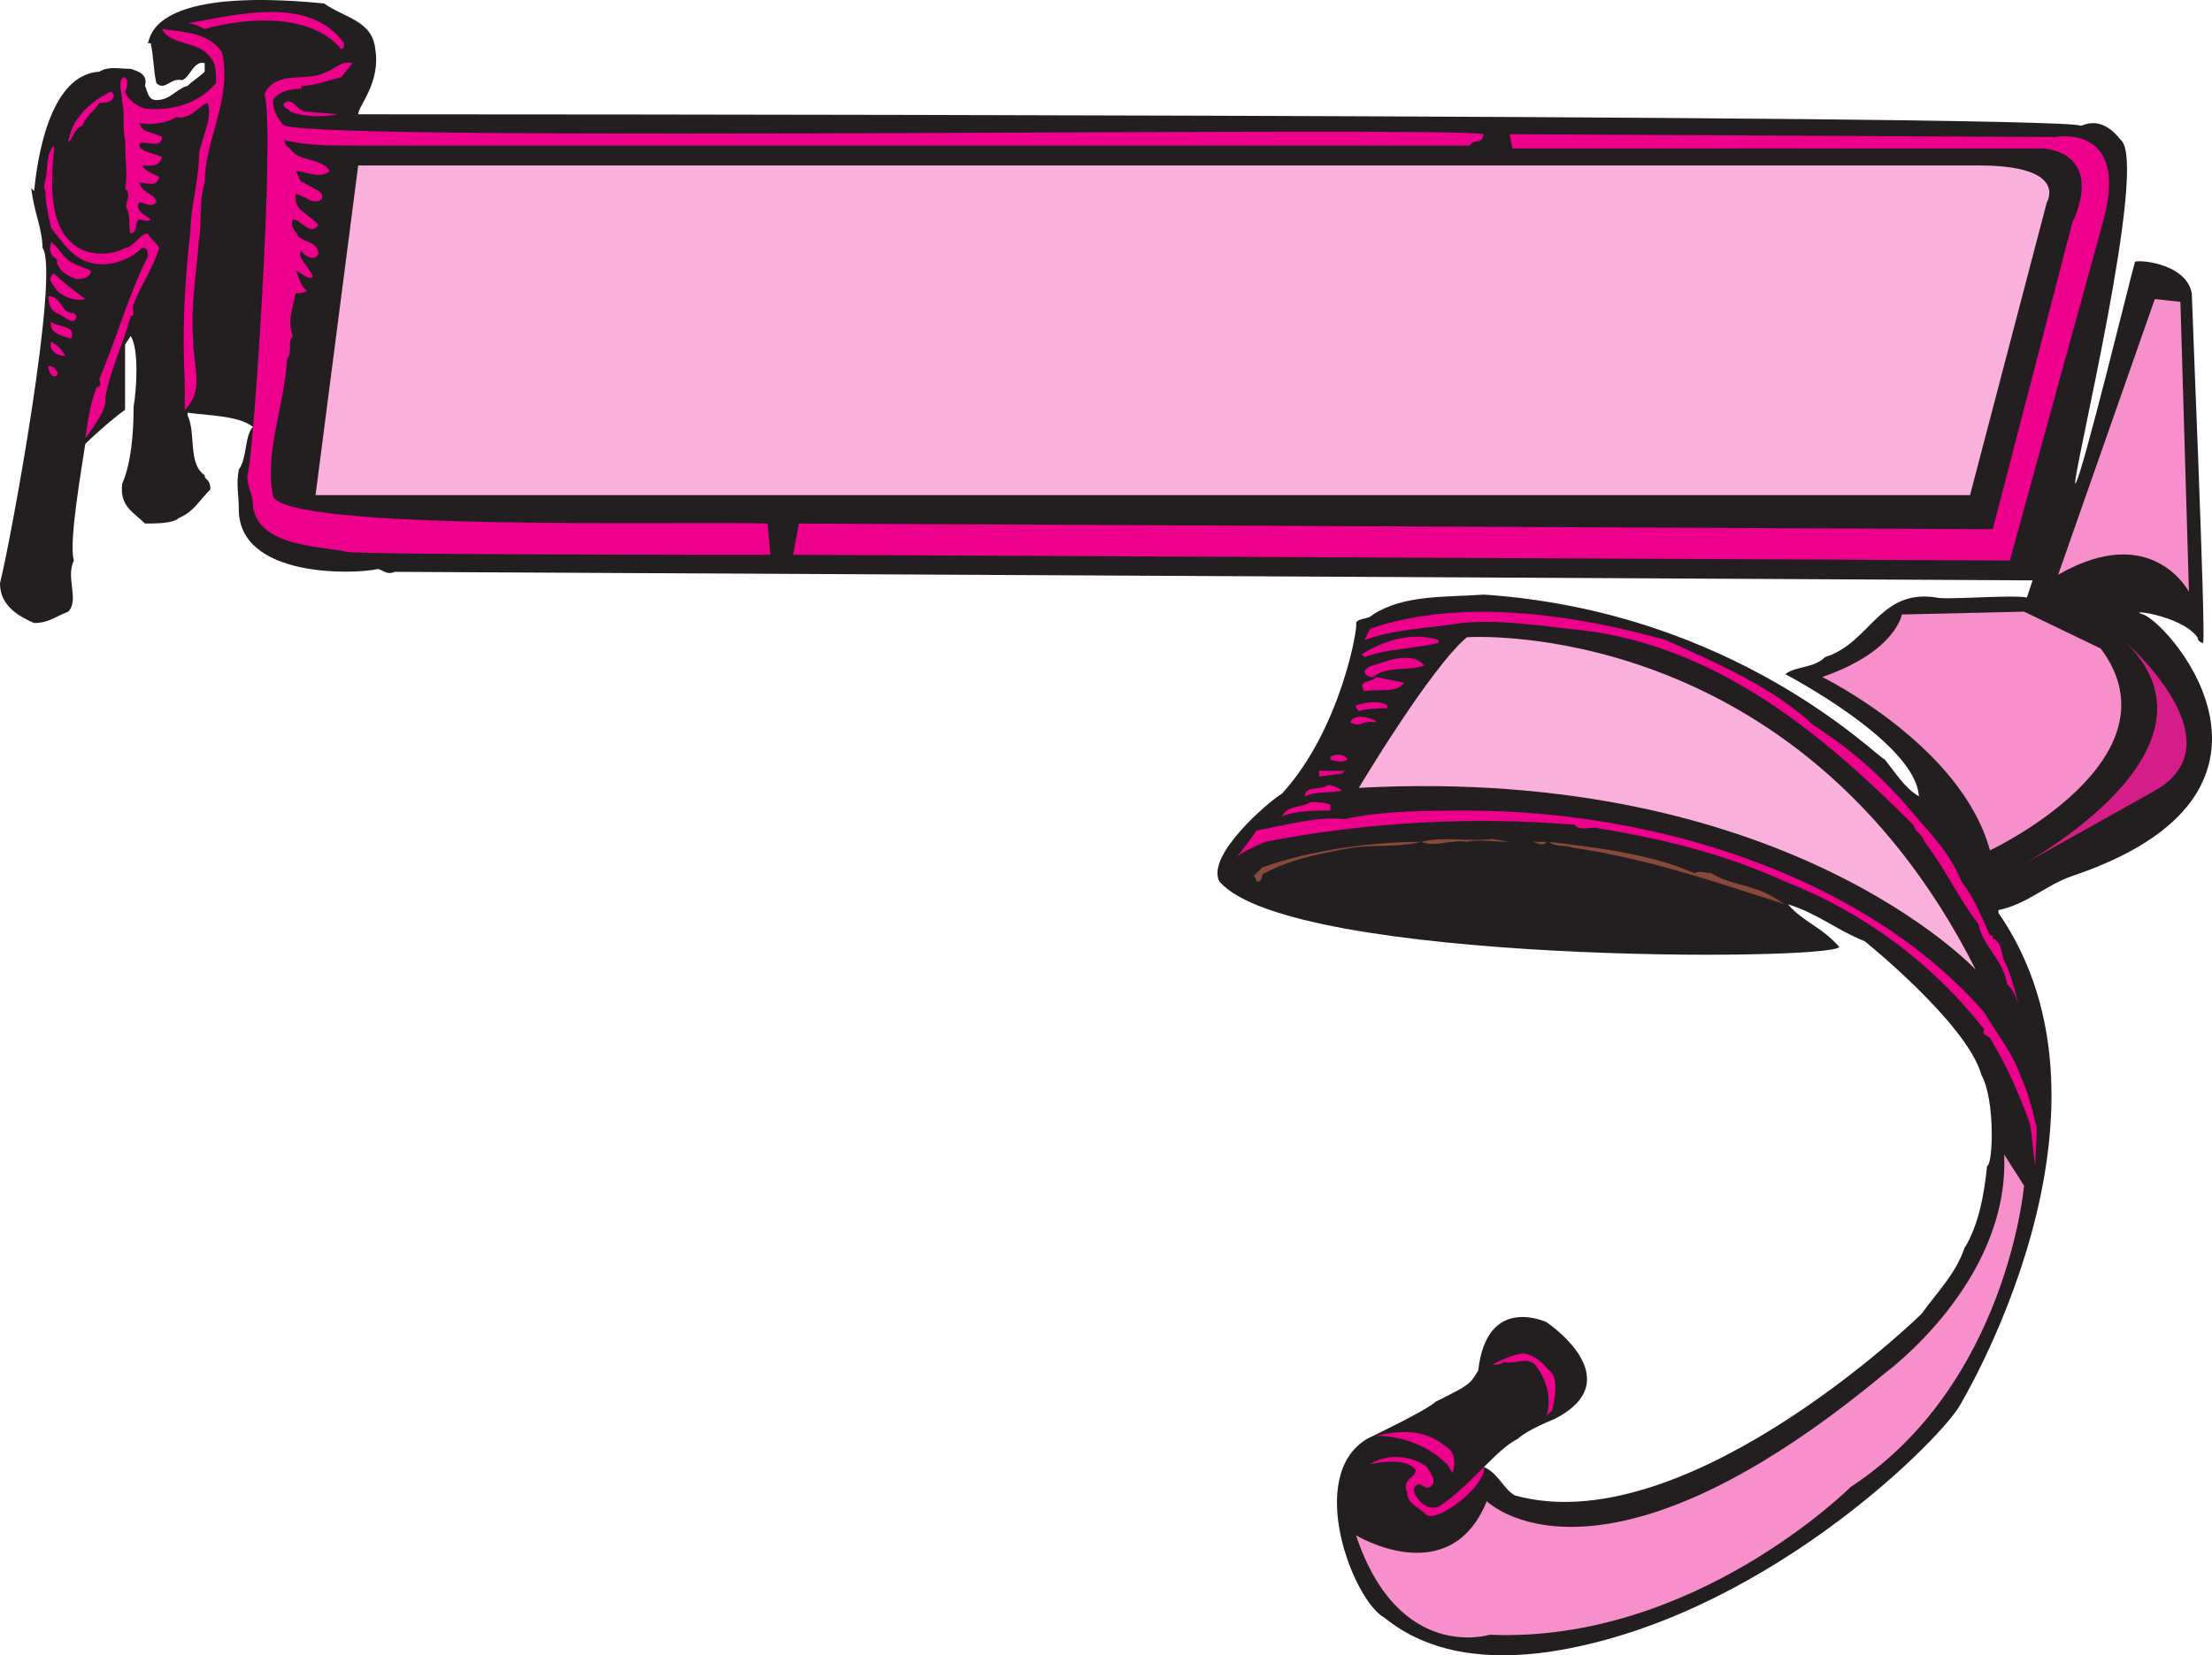
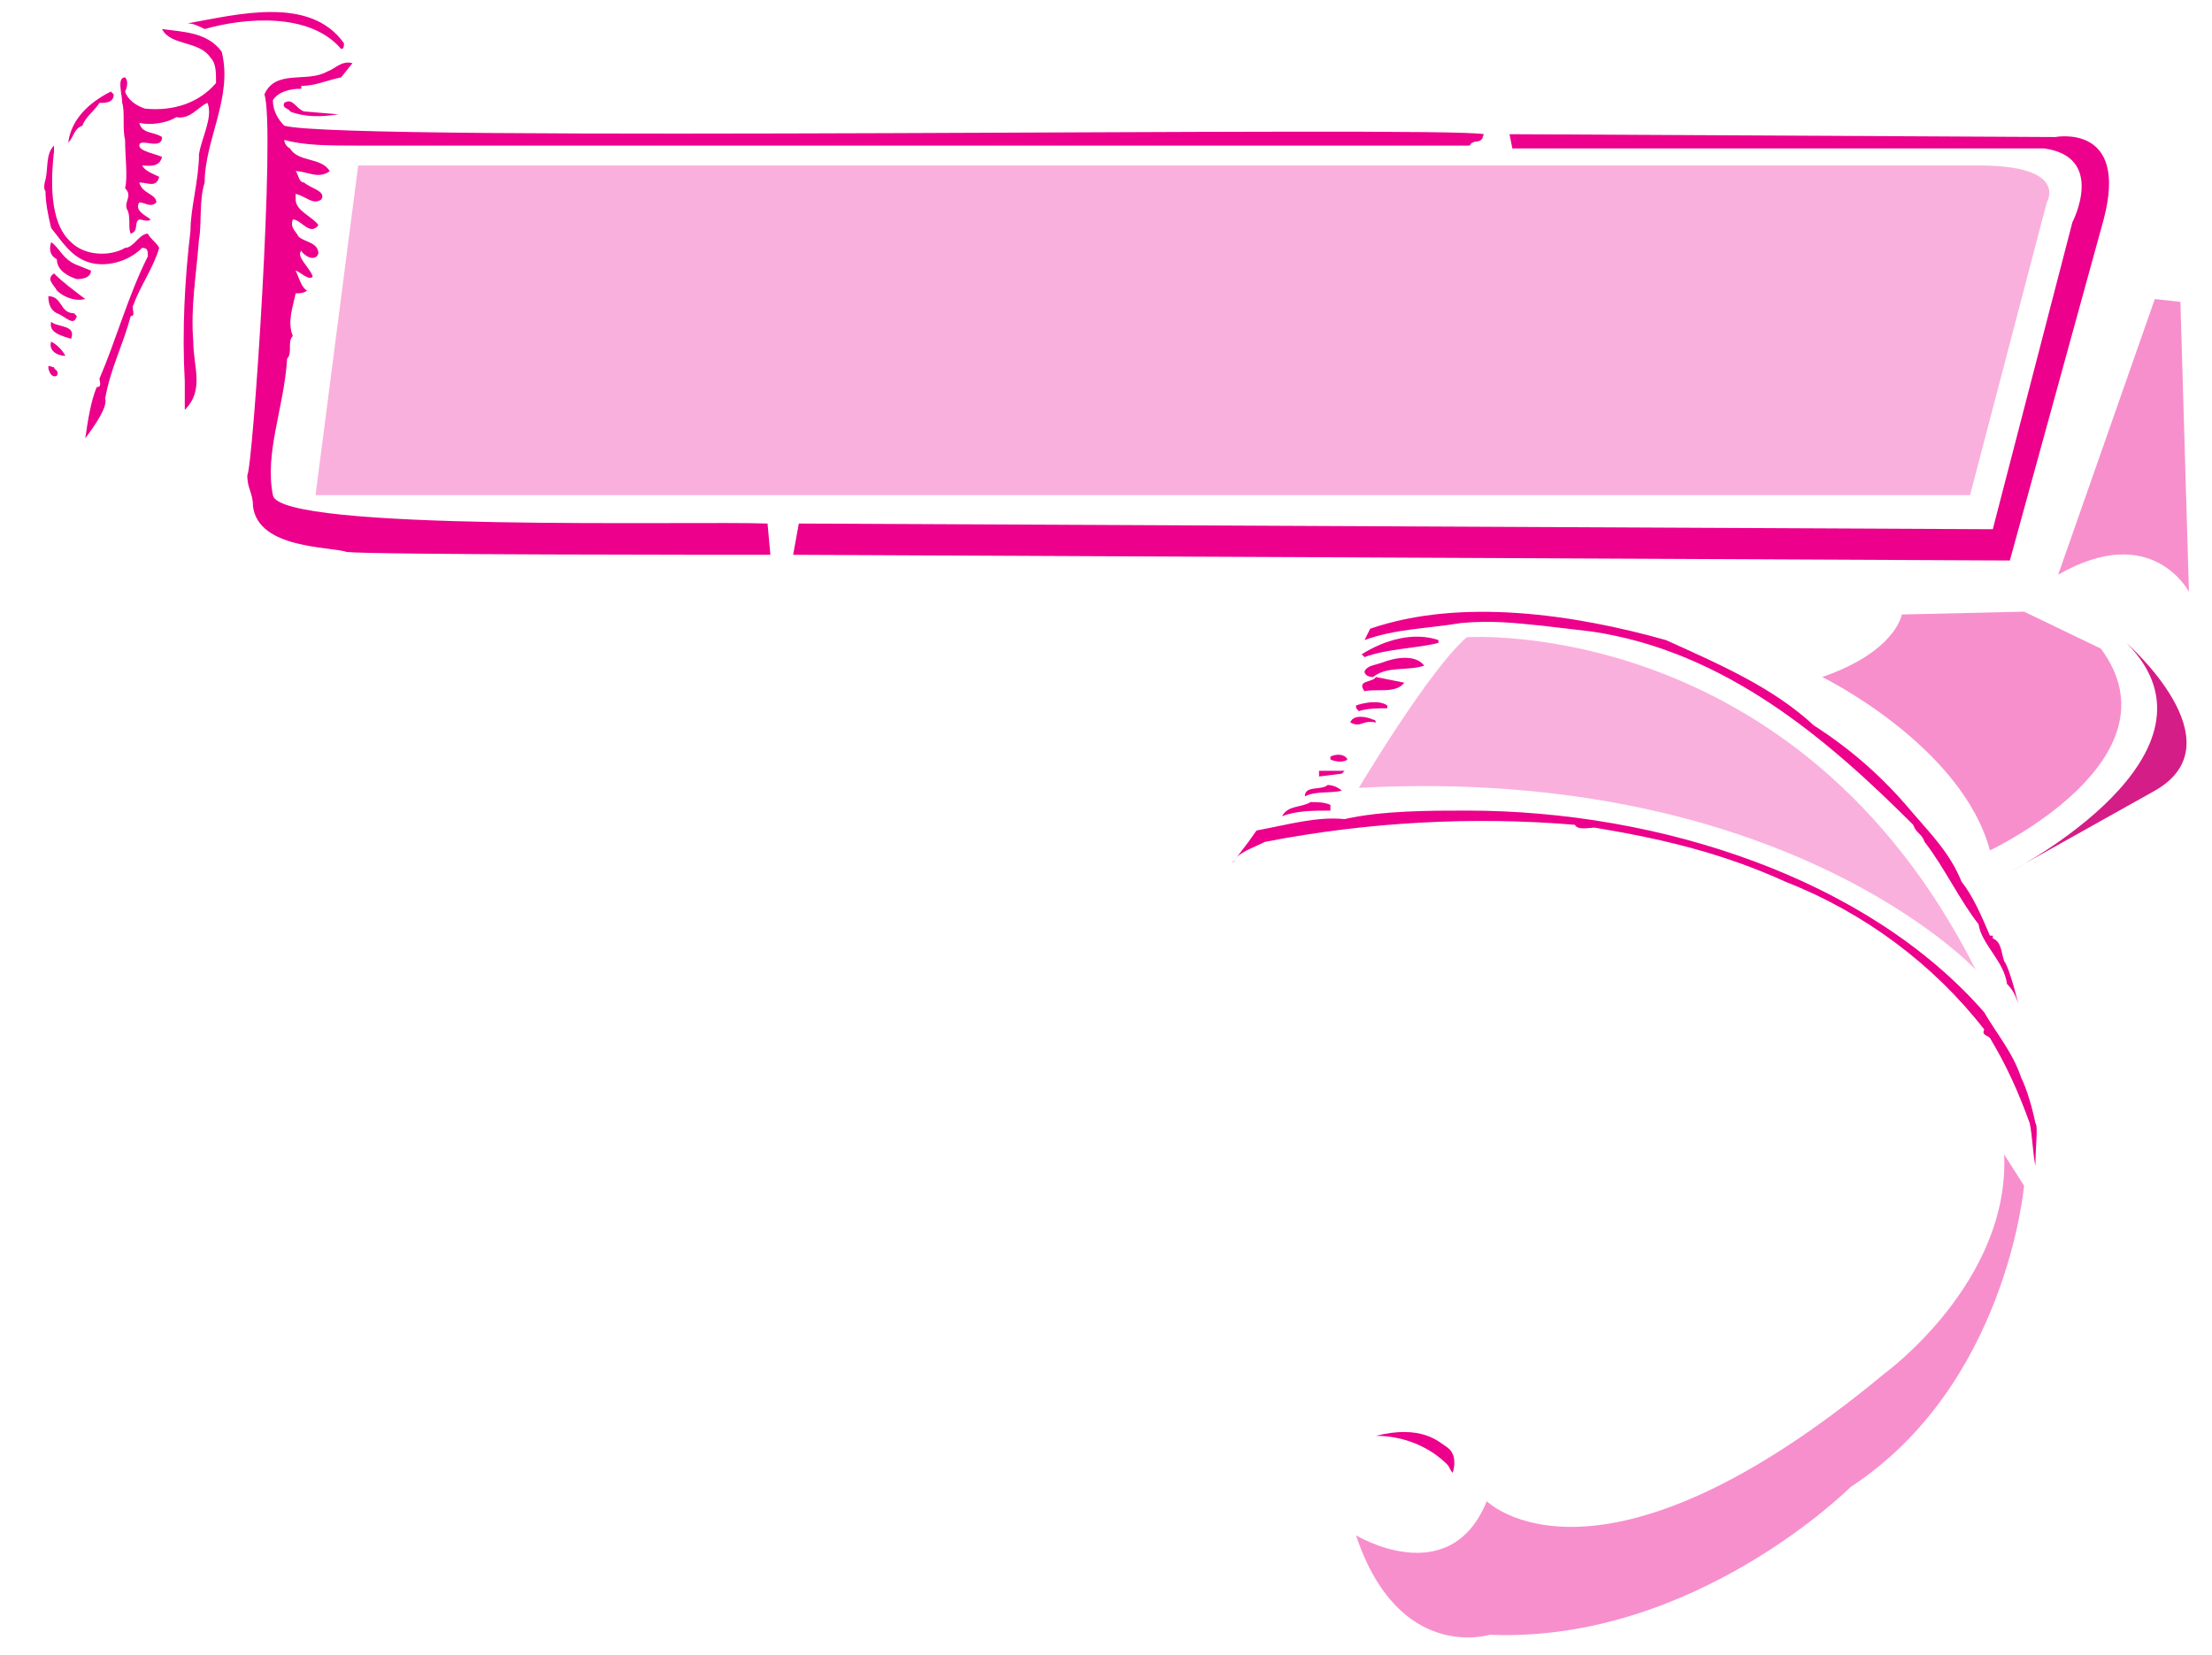
<svg xmlns="http://www.w3.org/2000/svg" width="583.585" height="436.829">
-   <path fill="#231f20" fill-rule="evenodd" d="M565.5 162.164c-5.25-1.5 9.75 0 14.25 6 0 .75.75 1.5 1.5 1.5.75-2.25-3-90-3-92.25-1.5-8.25-15-9-15-8.25-.75 2.25-14.25 57.75-15.75 58.5-.75-2.25 19.5-84.75 12-90.75-5.25-6.75-9.75-3.75-10.5-3.75-8.25-3-453-3-454.5-3 0-2.25 6-8.25 4.5-17.25-.75-7.5-8.25-8.25-13.5-12-45.75-4.5-45.75 9-46.5 10.5h.75c.75 3 .75 7.5 1.5 10.5 2.25 2.25 3.75-1.5 6.75-.75 2.25-.75 3-5.25 6-4.5v2.25c-1.5 1.5-3 2.25-4.5 3.75-3 .75-4.5 3.75-8.25 3.75-2.25 0-2.25-2.25-3-3.75.75-3-1.5-3.75-3.75-4.5-3 0-6-.75-8.25.75-13.5.75-16.5 24-17.25 31.5l-.75-.75c.75 6.75 3 10.5 3 16.5v-.75c4.5 6.75-8.25 76.5-11.25 88.5 0 5.25 3.75 8.25 9 10.5 3.75 0 5.25-1.5 9-3 3-3-.75-9 1.5-13.5-1.5-4.5 2.25-25.5 3-30.75 3-3 8.25-7.5 10.5-9v-17.25l1.5-2.25c2.25 3.75 1.5 14.25.75 18.75 0 7.5-.75 15-3 20.25-.75 6 3 7.5 6 10.5 3 0 7.5 0 9-1.5 3.75-1.5 5.25-4.5 8.25-7.5 0-3-1.5-2.25-1.5-3.75-4.5-3-2.25-11.25-4.5-15.75v-.75c5.25.75 13.5.75 17.25 3.75-2.25 2.25-1.5 8.25-3.75 11.25-.75 4.5 0 6 0 10.5 0 18 30 17.25 36.75 15.75 2.25.75 2.25 1.5 4.5.75l432 2.25-1.5 4.5c-4.5-.75-21.75.75-24 0-15-2.25-17.25 12-29.25 15.75-3 3-7.5 2.25-10.5 4.5 0 0 34.5 18 35.25 32.25-3.75-2.25-6-6-9-9.75-1.5 0-39-39-105.75-43.5-10.5.75-21 0-29.25 5.25-1.5 1.5-3.75.75-4.5 2.25.75 0-3.75 27.75-19.5 45-3.75 2.25-20.25 16.5-16.5 23.25 18.75 21.75 161.25 21 163.5 17.25-4.5-5.25-9.75-6.75-13.5-11.25 7.5 2.25 12.75 6.75 20.25 9.75 0 0 27 21.75 30.75 35.25 3.75 6.75 3 24 1.5 24-.75 7.5-2.25 15.75-6 21.75-2.25 6.75-7.5 12-11.25 17.25-4.5 4.5-63.75 60-107.25 48-3-1.5-4.5-6-8.25-7.5 3-3 6-6 9-7.5 2.25-2.25 9.75-5.25 9.75-5.25 20.25-10.5-2.25-25.5-2.25-25.5s-15.75-7.5-18 12.75c-2.25 3.75-2.25 3.75-11.25 8.25-2.25 2.25-18 9.75-18 9.75-16.5 9.75-3.75 42.75 4.5 47.25 12 9.75 27.75 11.25 43.5 9 54.75-8.25 101.25-54 108-64.5 0 0 47.25-77.25 10.5-130.5v-.75c7.5-1.5 12.75-6.75 19.5-9 64.5-21.75 26.25-66 18.75-69" />
-   <path fill="#ec008c" fill-rule="evenodd" d="M376.5 399.914c-2.25-2.25-5.25-3-5.25-6-1.5-3.75 2.25-3.75 2.25-6-2.25-3-8.25-2.25-12-1.5 4.5-3 11.25-2.25 15 .75.75 1.5 3 3.75.75 5.25-.75.75-2.25-.75-3-.75-1.5.75-1.5 1.5-.75 3 1.5 2.25 3 3.75 6 3 4.5-3 8.25-6.75 12-10.5.75 4.5-11.25 14.25-15 12.75" />
  <path fill="#ec008c" fill-rule="evenodd" d="M381.75 381.914c2.25 1.5 2.25 4.5 1.5 6.75-.75-.75-.75-1.5-1.5-2.25-4.5-4.5-11.25-7.5-18.75-7.5 12-3 16.5 1.5 18.75 3m147-128.25c.75.75 2.25 5.25 3.75 11.25-.75-2.25-1.5-3.75-3-5.25-.75-6-6.75-10.5-7.5-15.75-5.25-6.75-9-15-14.25-21.75-.75-2.25-2.25-2.25-3-4.5-22.5-22.5-49.5-45.75-84.75-51l-12.75-1.5c-7.5-.75-13.5-1.5-21.75-.75-9 1.5-17.25 1.5-25.5 4.5l1.5-3c24-8.25 54-3.75 78 3 15 6.75 28.5 12.75 39 22.5 10.5 6.75 18.75 14.25 26.25 23.25 4.5 5.25 9.75 10.5 12.75 18 3 3.75 5.25 9 7.5 14.25h.75v.75c2.25.75 2.25 3.75 3 6" />
  <path fill="#ec008c" fill-rule="evenodd" d="M387 213.914c51 0 105.75 18 136.5 53.25 3 5.25 7.5 10.5 9.75 17.25 1.5 3 3 8.25 3.75 12 .75.75 0 6 0 11.25-.75-3.75-.75-7.5-1.5-11.25-3-8.25-6-15-10.5-22.5-.75-.75-2.25-.75-1.5-2.25-13.5-17.25-31.5-30.75-52.5-39-16.5-7.5-32.25-11.25-50.25-14.25-1.5 0-4.5.75-5.25-.75-27-2.25-54.75-.75-81.75 4.5-3 1.5-7.5 3-8.25 5.25-1.5 1.5 3-3.75 6-8.25 8.25-1.5 15.75-3.75 23.25-3 9.75-2.25 22.5-2.25 32.25-2.25M35.25 80.414c-.75.75.75 3-.75 3-2.25 8.25-5.25 13.5-6.75 21.75.75 2.25-3 7.5-5.25 10.5.75-5.25 1.5-9.75 3-13.5 1.5 0 .75-1.5.75-2.25 4.5-10.5 7.5-21.75 12.75-32.25 0-1.5 0-2.25-1.5-2.25-3.75 3.75-9.75 5.25-14.25 3.75s-6.75-5.25-9.75-9c-.75-3-1.5-6.75-1.5-9.75-.75-.75 0-3 0-3 .75-3 0-6.75 2.25-9v1.5c-.75 6.75-1.5 18.75 4.5 24 3.75 3.75 10.5 3.75 14.25 1.5 2.25 0 3.75-3.75 6-3.75.75 1.5 2.25 2.25 3 3.75-1.5 5.25-5.25 10.5-6.75 15" />
  <path fill="#ec008c" fill-rule="evenodd" d="M54 48.164c-1.5 4.5-.75 11.25-1.5 15-.75 9.75-2.25 18-1.5 27 0 6.75 3 12.75-2.25 18v-7.5c-.75-13.5 0-27 1.5-39.75 0-6 2.25-13.5 2.25-20.25.75-4.5 3.75-9.75 2.25-13.5-2.25.75-4.5 4.5-8.25 3.75-2.25 1.5-6.75 2.25-9.75 1.5.75 3 3.75 2.25 6 3.75 0 3.75-6 0-6 2.25 0 1.5 4.5 2.25 6 3-.75 3-3.75 2.25-5.25 2.25.75 1.5 3 2.25 4.5 3-.75 3-3 1.5-5.25 1.5.75 3 4.5 3 4.5 5.25-1.5 1.5-3 0-4.5 0-1.5 2.25 2.25 3.75 3 4.5-.75.75-2.25 0-3 0-1.5.75 0 3-2.25 3.75-.75-1.5 0-3.75-.75-6-1.5-2.25 1.5-3.75-.75-6 .75-3 0-8.25 0-12.75-.75-3 0-7.5-.75-9.75 0-2.25-1.5-6.75.75-6.75.75.75.75 2.25 0 3.75.75 2.25 3 3.75 5.25 4.5 7.5.75 14.25-1.5 18.75-6.75 0-3 0-5.25-1.5-6.75-3-4.5-10.5-3-12.75-7.5 5.25.75 12 .75 15.75 6 3 12-4.5 23.25-4.5 34.5m39.75-9.75c-6.75 0-13.5 0-18.75-1.5 0 0 0 1.5 1.5 2.25 2.25 3.75 8.25 2.25 10.5 6-3 2.25-6 0-9 0 .75.75.75 3 2.25 3 1.5 1.5 6 2.25 4.5 4.5-2.25 1.5-3.75-.75-6.75-1.5v1.5c0 3 4.5 4.5 6 6.75-2.25 3-4.5-1.5-6.75-1.5-.75 2.25.75 3 1.5 4.5 1.5 1.5 5.25 1.5 5.25 4.5-.75 2.25-3.75.75-4.5-.75-1.5 1.5 2.25 4.5 3 6.75-.75 1.5-3.75-1.5-4.5-1.5.75 1.5 1.5 4.5 3 5.25-.75.75-2.25.75-3 .75-.75 3.75-2.25 7.5-.75 11.25-1.5 1.5 0 4.5-1.5 6-.75 12.75-6 24.75-3.75 36 1.5 9.75 111.75 6.75 130.5 7.5l.75 8.25c-12 0-105 0-111.75-.75-4.5-1.5-23.25-.75-24.75-12 0-3.75-1.5-4.5-1.5-8.25 1.5-2.25 7.5-92.25 4.5-100.5 3-6.75 11.25-3 16.5-6 2.25-.75 3.75-3 6.75-2.25l-3 3.75c-3.75.75-6.75 2.25-10.5 2.25v.75c-3 0-6 .75-7.5 3 0 3 1.5 5.25 3 6.75 15.75 4.5 306 0 316.5 2.25-.75 1.5 0 .75-.75 1.5s-2.25 0-3 1.5h-294m-3-27c0 .75 0 1.5-.75 1.5-8.25-9.75-25.5-8.25-36-5.25-1.5-.75-3-1.5-4.5-1.5 12.75-2.25 32.25-7.5 41.25 5.25M30 24.914c0 2.25-2.25 2.25-3.75 2.25-1.5 2.25-3.75 3.75-4.5 6-2.25.75-2.25 3-3.75 4.5.75-6 5.25-10.5 11.25-13.5l.75.75" />
  <path fill="#ec008c" fill-rule="evenodd" d="m80.25 29.414 9 .75c-4.5.75-9 .75-12.75-.75 0-.75-2.25-.75-1.5-2.25 2.25-1.5 3 1.5 5.25 2.25m-60 40.5 3.75 1.5c0 1.5-1.5 2.25-3.75 2.25-2.25-.75-5.25-2.25-5.25-5.25-1.5-.75-2.25-2.25-1.5-4.5 2.25 1.5 3 4.5 6.75 6m2.25 9c-3 .75-6-.75-7.5-2.25-.75-1.5-3-3-.75-4.5 2.25 2.25 5.25 4.5 8.25 6.75m-3 3.75.75.75c-.75 3-3 0-5.25-.75-1.5-.75-2.25-2.25-2.25-4.5 3.75 0 3 4.5 6.75 4.5m-.75 6.75c-2.25-.75-6-1.5-5.25-4.5 1.5 1.5 6.75.75 5.25 4.5m-1.5 4.5c-2.25 0-4.5-1.5-3.75-3.75 1.5.75 3 2.25 3.75 3.75M15 99.164c-1.5.75-2.25-1.5-2.25-2.25s.75 0 1.5 0c0 .75 1.5.75.75 2.25m364.5 70.5c-6 1.5-13.5 1.5-19.5 3.75l-.75-.75c6-3.75 13.5-6 20.25-3.75v.75m-3.75 6c-4.5 1.5-9.75 0-13.5 3-1.5 0-2.25-.75-2.25-1.5.75-1.5 2.25-1.5 4.5-2.25 3.75-1.5 9-2.25 11.25.75m-5.25 4.5c-2.25 3-7.5 1.5-10.5 2.25-2.25-3 2.25-2.25 3-3.75l7.5 1.5m-4.5 6v.75c-2.25 0-5.25 0-7.5.75-.75-.75-.75-.75-.75-1.5 2.25-.75 6-1.5 8.25 0m-3 4.5c-3.75-.75-3.75 1.5-6.75 0 .75-2.25 4.5-1.5 6-.75.75 0 .75.75.75.75m-7.5 9.75c-.75.75-3 .75-4.5 0v-.75c1.5-.75 3.75-.75 4.5.75m-.75 3-.75.75-6 .75v-1.5h6.75m-.75 5.25c-3 .75-6.75 0-9.75 1.5 0-3 4.5-1.5 6-3 1.5 0 3 .75 3.75 1.5m-3 3.75v1.5c-4.5 0-9 0-12.75 1.5 1.5-3 5.25-2.25 7.5-3.75 1.5 0 3.75 0 5.25.75" />
-   <path fill="#88493a" fill-rule="evenodd" d="M398.25 222.164c-3.75 0-8.25-.75-11.25 0-3.75-.75-8.25 1.5-12 0 6-1.5 11.25 0 18.75-.75l4.5.75m-23.25 0c-6 1.5-12.75.75-18 1.5-8.25 1.5-16.5 3-23.25 6.75-1.5 0 0 2.25-2.25 2.25 0-.75-.75-1.5-.75-1.5l2.25-2.25c12.75-4.5 28.5-6.75 42-6.75m33 0c-.75 1.5-3 0-3.75 0H408m39 8.25c1.5-.75 3 0 4.5 0 4.5 3 10.5 3 15.75 6 1.5.75 2.25 1.5 3.75 2.25-18.75-6-36-12-56.25-15-1.5-.75-4.5 0-6-1.5 12 1.5 26.25 3 38.25 8.25" />
-   <path fill="#ec008c" fill-rule="evenodd" d="M402 357.164c3.75.75 5.25 3 7.5 5.25 1.5 2.25.75 6.75 0 9.75l-1.5 1.5c1.5-4.5 0-9.75-3-13.5-2.25-2.25-5.25 0-8.25-.75-.75.75-2.25.75-3 .75 2.25-1.5 6.75-3 8.25-3" />
  <path fill="#f78fcd" fill-rule="evenodd" d="m568.5 78.914 6.75.75 2.25 76.5s-9.75-18.75-34.5-4.5l25.5-72.75" />
  <path fill="#d51d87" fill-rule="evenodd" d="M561 169.664s30 26.25 7.5 39l-37.5 21s59.25-30.75 30-60" />
  <path fill="#ec008c" fill-rule="evenodd" d="m398.25 35.414 144 .75s19.5-3.75 12.75 21.75l-24.75 90-321-1.5 1.5-8.25 315 1.5 21-81s9-17.25-7.5-19.5H399l-.75-3.75" />
  <path fill="#f78fcd" fill-rule="evenodd" d="M480.75 178.664s36.75 18 44.25 45.75c0 0 51-24 29.25-53.25l-20.25-9.75-32.25.75s-1.5 9.75-21 16.5" />
  <path fill="#fab0dc" fill-rule="evenodd" d="m94.5 43.664-11.25 87h436.5L540 53.414s6-9.75-18-9.75H94.5m264 164.25s18.75-31.5 28.5-39.75c0 0 87-6 134.25 87.75 0 0-50.25-54-162.75-48" />
  <path fill="#f78fcd" fill-rule="evenodd" d="M392.25 396.164s29.25 29.25 105-33.75c0 0 33-24 31.5-57.75l5.25 8.25s-4.5 52.5-45.75 79.5c0 0-41.25 41.25-95.25 39 0 0-24 7.5-35.25-26.25 0 0 24.75 15 34.5-9" />
</svg>